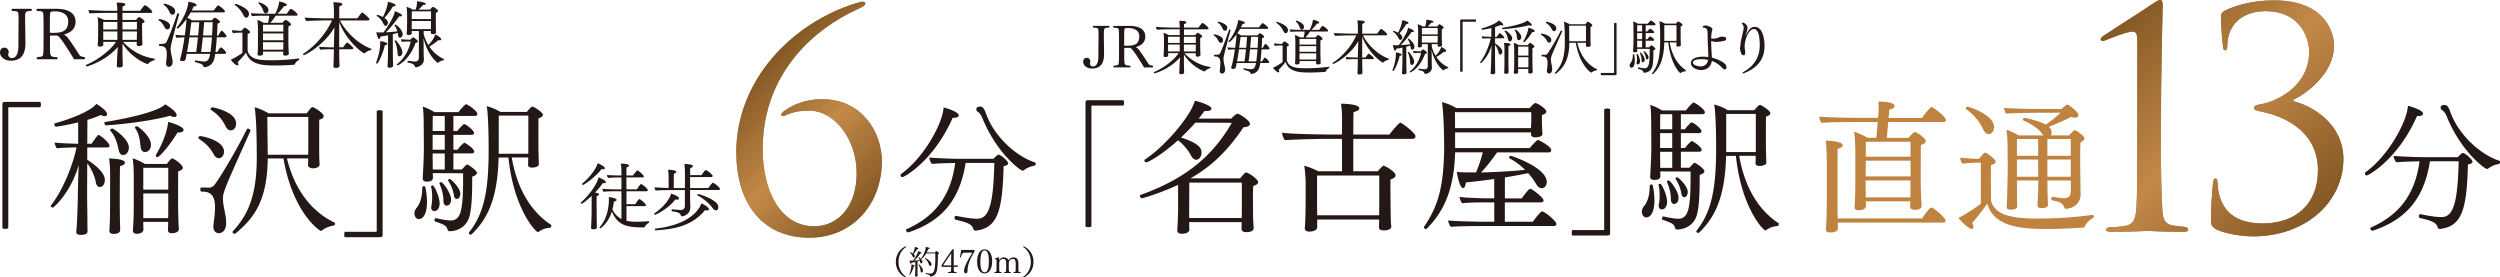
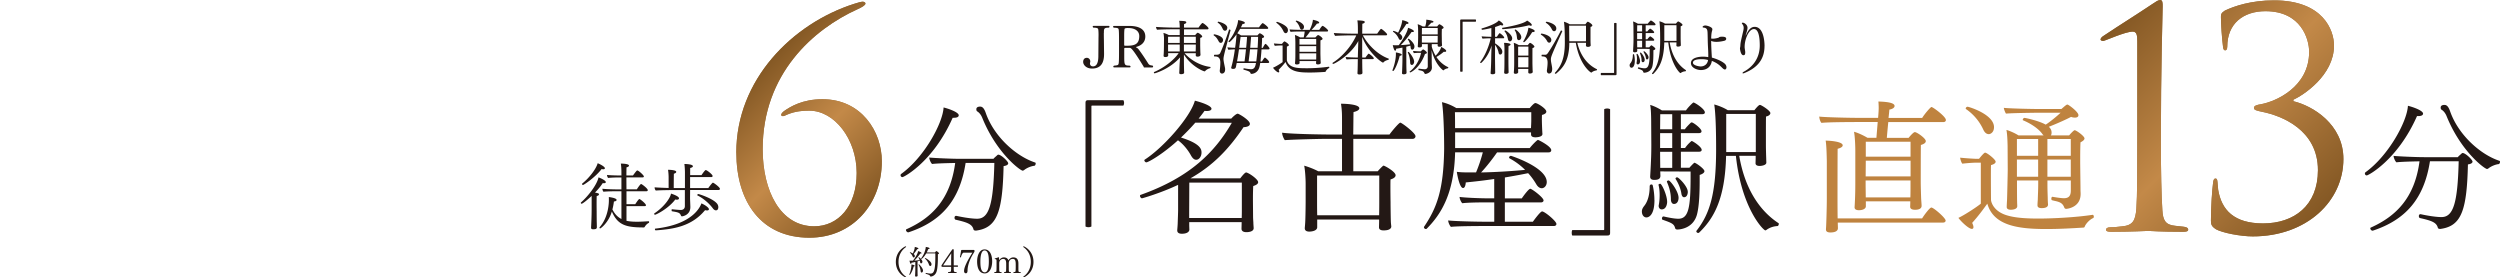
<svg xmlns="http://www.w3.org/2000/svg" xmlns:xlink="http://www.w3.org/1999/xlink" id="_レイヤー_2" data-name="レイヤー 2" viewBox="0 0 757 84">
  <defs>
    <linearGradient id="_名称未設定グラデーション_12" data-name="名称未設定グラデーション 12" x1="231.81" y1="19.38" x2="269.34" y2="56.91" gradientUnits="userSpaceOnUse">
      <stop offset="0" stop-color="#845824" />
      <stop offset=".5" stop-color="#c38948" />
      <stop offset="1" stop-color="#845824" />
    </linearGradient>
    <linearGradient id="_名称未設定グラデーション_12-2" data-name="名称未設定グラデーション 12" x1="640.35" y1="7.34" x2="699.85" y2="66.84" xlink:href="#_名称未設定グラデーション_12" />
    <linearGradient id="_名称未設定グラデーション_12-3" data-name="名称未設定グラデーション 12" x1="640.35" y1="7.34" x2="699.85" y2="66.84" xlink:href="#_名称未設定グラデーション_12" />
    <style>.cls-4{fill:#231815}.cls-5{fill:#9c7848}</style>
  </defs>
  <g id="text">
-     <path class="cls-4" d="M7.61 5.29c0 .59 0 1.39.02 2.43l.07 5.1v.22c0 2.5-.66 5.34-4.44 5.34-2.1 0-3.26-1.35-3.26-2.47 0-.17.02-1.48 1.38-1.48.76 0 1.25.69 1.25 1.32 0 .13-.02.26-.07.39-.04.11-.07.24-.07.37 0 .48.28 1.06 1.11 1.06.87 0 1.92-.59 1.97-3.54l.04-6.32c0-.65.02-1.22.02-1.69 0-1.04-.04-1.69-.11-2.04-.07-.37-.26-.65-1.77-.65-.17-.11-.26-.26-.26-.39 0-.15.13-.28.35-.28H9.3c.24 0 .35.13.35.3 0 .11-.07.26-.24.37-1.81 0-1.81.39-1.81 1.95zm14.75 12.65l-.09-.26c-4.07-6.68-4.68-6.92-5.11-6.92h-1.64c-.31 0-.39.09-.39.3v2.67c0 3.34.02 3.54 2.05 3.56.18.13.26.26.26.39 0 .15-.13.26-.37.26h-5.6c-.26 0-.39-.11-.39-.26 0-.11.09-.26.28-.39 1.44-.13 1.57-.22 1.7-.8.11-.48.13-2.15.13-4.25V7.99c0-2.08-.02-3.52-.13-4.02-.07-.37-.26-.63-1.77-.63-.2-.13-.26-.28-.26-.41 0-.15.13-.26.35-.26h5.66c3.21 0 5.84 1.04 5.84 3.91 0 2.04-1.4 3.23-2.99 3.71-.09.04-.46.13-.46.2 0 .02 0 .04.02.04.17.13.57.3.83.61 1.12 1.37 2.97 4.25 3.69 5.4.24.39.63.63 1.35.69.31.02.42.2.42.37s-.11.35-.31.35h-3.08zm-5.75-14.5c-1.22 0-1.38.22-1.4.43-.07.52-.11.91-.11 2.47v3.39c0 .17.17.22.57.22 2.75 0 4.98-.17 4.98-3.56 0-1.69-1.35-2.95-4.04-2.95zm30.25 14.5c0 .13-.07.28-.15.3-.48.09-1.38.52-1.79 1.04-.07.07-.15.11-.22.11-.39 0-4.83-1.78-7.61-6.21v1.32c0 .56 0 2.82.07 4.64 0 .22.02.43.02.69 0 .43-.59.59-1.12.59-.46 0-.68-.13-.68-.48v-.04s.02-.43.04-.93c.02-.85.07-2.3.26-4.75-3.72 4.32-9.25 5.9-9.38 5.9-.18 0-.28-.17-.28-.3 0-.09.02-.15.11-.2 3.91-1.65 7.45-4.62 9.01-6.95h-3.87c0 .28.02.74.02.85 0 .28-.28.59-1.05.59-.48 0-.66-.2-.66-.46v-.04c.11-1.17.13-2.93.13-3.65 0 0 .02-2.34.02-2.65 0-.65-.09-1.45-.22-2.08.57.13 1.46.5 2.01.8h4V3.9h-3.13c-.87 0-4.22.07-5.2.17-.2-.17-.39-.8-.42-1.04.92.09 4.46.24 6.21.24h2.54c-.02-1.13-.07-1.65-.2-2.5 1.99.09 2.6.11 2.6.59 0 .22-.24.46-.81.61-.02.07-.02.54-.02 1.3h5.36c.09-.15 1.14-1.69 1.44-1.69.35 0 2.21 1.54 2.21 1.98 0 .17-.11.35-.39.35h-8.63v2.13h4.11s.66-.87.92-.87c.33 0 1.66.93 1.66 1.37 0 .22-.26.39-.72.5-.02.22-.02.93-.02 1.58V9.9c0 .13.02 1.39.04 2.15 0 .33.04 1 .07 1.19v.02c0 .37-.35.69-1.07.69-.46 0-.68-.2-.68-.48l.02-.8h-4.13c2.12 2.43 5.64 4.58 9.44 5.06.09 0 .13.11.13.2zM35.54 6.65h-4.28v2.28h4.28V6.65zm0 2.87h-4.28v.65c0 .61 0 1.39.02 1.91h4.26V9.52zm5.92-2.87h-4.37v2.28h4.37V6.65zm-4.37 2.87v2.56h4.33c.02-.52.04-1.54.04-1.87v-.69h-4.37zM51.5 7.87c0 .37-.24 1.04-.83 1.04-.26 0-.55-.13-.74-.5-.48-.87-.85-1.61-1.81-2.21-.07-.04-.09-.11-.09-.2 0-.11.09-.24.22-.24.22 0 3.26.61 3.26 2.11zm.15 6.88c0 .28.02.56.09.91.11.76.33 1.67.46 2.41.04.22.07.41.07.63 0 1.5-1.05 1.52-1.16 1.52-.46 0-.83-.41-.83-1.04 0-.07.02-.13.02-.22.09-.72.2-1.82.2-2.73 0-.59-.02-2.3-1.84-2.3-.42 0-.5 0-.5-.33 0-.15.07-.3.22-.3h.35c.96 0 1.44-.09 1.73-.67.9-1.89 2.32-5.73 3.21-8.49.04-.11.11-.13.2-.13.18 0 .37.13.37.28v.04c-2.23 8.27-2.58 9.66-2.58 10.42zm1.4-11.37c0 .46-.22 1.06-.85 1.06-.28 0-.57-.17-.76-.56-.46-.96-.85-1.74-1.86-2.39-.04-.04-.07-.09-.07-.13 0-.13.13-.26.26-.26 0 0 3.28.67 3.28 2.28zm15.56 7.57c0 .17-.11.35-.42.35h-2.54c-.04.8-.09 1.39-.39 4.45h.55c.26-.48.9-1.43 1.09-1.43.18 0 1.57 1.19 1.57 1.69 0 .17-.13.3-.44.3h-2.86c-.09.65-.2 1.19-.33 1.63-.57 1.93-2.19 2.39-2.91 2.39-.2 0-.28-.09-.33-.24-.22-.59-.55-.74-2.51-1.3-.09-.02-.11-.09-.11-.17 0-.15.11-.37.2-.35 1.38.28 2.51.35 2.65.35 1.31 0 1.57-1.13 1.79-2.3h-7.08c-.07.24-.11.5-.15.74-.17 1.06-.26 1.43-1.18 1.43-.39 0-.7-.13-.7-.39 0-.04 0-.09.02-.13.63-2.19 1.03-4.45 1.33-6.66-.77.02-1.68.07-2.36.15-.15-.17-.35-.65-.35-.91.72.09 1.75.15 2.8.17.28-1.78.48-4.1.52-4.95-1.25 1.74-2.47 2.87-2.65 2.87-.15 0-.31-.17-.31-.28 0-.02 0-.04.02-.07 2.45-2.93 3.5-6.51 3.5-7.77.59.09 2.49.46 2.49 1 0 .22-.24.41-.74.41h-.11c-.18.41-.39.82-.61 1.24h6.67c.26-.41 1.11-1.54 1.33-1.54.28 0 2.05 1.39 2.05 1.82 0 .15-.13.3-.42.3h-9.94c-.33.56-.66 1.11-1.03 1.63.48.2 1.01.5 1.4.78h6.03c.13-.22.72-.8.83-.8.24 0 1.62.8 1.62 1.28 0 .22-.22.41-.72.48-.02.17-.02.37-.02.48-.02.93-.09 2.02-.17 3.15h.44c.02-.07.7-1.45 1.01-1.45.28 0 1.46 1.41 1.46 1.67zm-11.26.35c-.22 1.58-.44 3-.72 4.45h2.78c.11-.82.33-2.47.52-4.45h-2.58zm.59-4.56c-.2 1.5-.35 2.8-.52 3.99H60c.13-1.26.24-2.63.33-3.99h-2.38zm3.48 4.56c-.13 1.39-.33 2.93-.52 4.45h2.82c.17-1.17.33-2.76.46-4.45h-2.75zm.39-4.58c-.04.59-.15 2.11-.33 4.02h2.73c.09-1.35.15-2.73.18-4.02h-2.58zm27.44 12.76c-.02.07-.11.13-.22.13-1.33.09-3.45.22-5.6.22-3.89 0-7.67-.2-8.94-3.88-.85 1.17-1.55 1.84-2.54 2.91.15.26.22.48.22.63 0 .2-.11.3-.28.3-.48 0-1.62-1.09-2.01-1.71 1.33-.59 2.67-1.45 3.52-2.06V9.9h-.81c-.33 0-1.35.04-2.03.13-.15-.17-.33-.63-.35-.89.72.09 2.3.17 2.47.17h.5c.22-.3.5-.65.79-.87.04-.04.07-.07.11-.07.24 0 1.64.93 1.64 1.39 0 .2-.22.35-.72.5-.02.26-.02 1.5-.02 2.67v2.3c0 .13.24 1.89 2.47 2.58 1.38.43 3.06.43 5.2.43 2.38 0 5.55-.24 7.78-.56h.02c.09 0 .15.13.15.26 0 .11-.04.22-.11.24-.52.24-1.01.74-1.25 1.3zM75.39 4.27c0 .61-.37 1.09-.81 1.09-.28 0-.59-.2-.81-.65-.61-1.32-1.42-2.28-2.6-3.15a.136.136 0 01-.07-.11c0-.13.15-.26.31-.26.13 0 3.52 1.15 3.91 2.58.04.17.07.35.07.5zm14.75.19c0 .17-.13.28-.35.28h-6.27c-.59.89-1.16 1.61-1.68 2.17h3.63s.81-.89.98-.89c.33 0 1.66.93 1.66 1.37 0 .2-.18.41-.77.59-.02.35-.02 4.71-.02 4.71 0 .52.04 1.89.07 2.52 0 .3.07.82.07 1v.04c0 .56-.9.59-1.07.59-.46 0-.66-.2-.66-.46 0-.15.02-.48.04-.76h-6.12c0 .15.02.46.02.65 0 .52-.74.59-1.03.59-.39 0-.66-.13-.66-.43v-.04c.11-1.22.13-1.82.13-3.58V8.88c0-.65-.07-2.3-.18-2.84.52.13 1.4.56 1.92.89h1.31c.18-.67.28-1.41.37-2.17h-1.51c-.85 0-2.8.02-3.65.13-.2-.17-.37-.63-.39-.91.79.11 3.21.17 4.59.17h2.78c.61-1.13 1.18-2.87 1.18-3.71 2.21.46 2.32.91 2.32 1.04 0 .22-.26.37-.76.37h-.07c-.59.82-1.38 1.71-2.01 2.3h2.86c.9-1.43 1.14-1.48 1.22-1.48.28 0 2.03 1.32 2.03 1.8zm-8.85-1.43c0 .52-.31 1.02-.83 1.02-.28 0-.55-.2-.68-.63-.22-.69-.66-1.65-1.49-2.37a.18.18 0 01-.04-.09c0-.11.15-.24.28-.24s2.75.89 2.75 2.3zm4.5 4.45h-6.16v2.06h6.16V7.48zm0 2.65h-6.16v2.06h6.16v-2.06zm0 2.64h-6.16v.35c0 .35 0 1.28.02 1.91h6.12c.02-.56.02-1.5.02-1.89v-.37zm26.69 2.13c0 .13-.07.26-.2.28-.48.09-1.35.41-1.75.91-.04.07-.11.09-.15.09-.48 0-5.44-3.65-7.67-9.48v7.62h1.2c.04-.07.96-1.43 1.2-1.43.2 0 1.86 1.28 1.86 1.74 0 .15-.13.28-.39.28h-3.87c0 1.3.02 3.15.07 4.34 0 .22.02.46.02.72s-.17.59-1.11.59c-.35 0-.72-.07-.72-.5v-.02l.04-.95c.04-1.09.07-2.87.09-4.17h-.83c-.79 0-2.4.02-3.28.13-.22-.26-.35-.65-.35-.91.94.11 3.15.2 4.17.2h.28c.02-.43.02-.74.02-.89l.15-5.19c-2.89 5.25-8.79 8.42-9.22 8.42-.18 0-.28-.13-.28-.28 0-.07.02-.11.09-.15 3.23-2 6.86-5.95 8.68-10.07h-1.99c-.83 0-4.83.09-5.79.2-.2-.26-.46-.8-.46-1.06 1.36.13 5.55.24 6.75.24h2.08V4.21c0-1.95-.04-2.54-.2-3.54 1.66.07 2.73.13 2.73.61 0 .22-.28.5-.9.63-.02.28-.02 1.8-.04 3.65h5.51c1.01-1.43 1.29-1.76 1.44-1.76.33 0 2.21 1.69 2.21 2.02 0 .17-.11.37-.42.37h-8.52c2.03 3.82 5.81 7.27 9.46 8.55.07.02.09.11.09.2zm4.81-1.63c0 .2-.28.37-.76.41-.59 2.6-1.97 5.58-2.4 5.58-.13 0-.26-.11-.26-.24 0-.04 0-.07.02-.11.11-.26 1.25-3.15 1.25-5.93 0-.2 0-.39-.02-.56.28.04 2.19.39 2.19.85zm4.65-3.01c0 .74-.42 1.17-.81 1.17-.31 0-.52-.28-.57-.74-.02-.24-.07-.48-.11-.74-.48.13-.98.26-1.51.39l.02 5.51c0 .78 0 2 .04 3.15 0 .22.02.65.02.91 0 .59-.9.59-1.01.59-.46 0-.66-.13-.66-.43v-.09c.07-.78.15-4.06.15-4.86v-4.45c-.83.17-1.64.33-2.34.43v.07c0 .41-.13.65-.33.65-.42 0-.76-1.43-.9-2.06.39.04.85.07 1.16.07.35 0 .7-.02 1.05-.02 1.73-2.37 3.23-4.95 3.41-6.4.5.13 2.16.78 2.16 1.28 0 .17-.17.28-.52.28-.09 0-.2 0-.33-.02-1.38 1.98-2.73 3.58-4 4.84 1.2-.07 2.43-.17 3.45-.3-.15-.56-.39-1.17-.83-1.76-.02-.02-.02-.04-.02-.07 0-.11.15-.22.28-.22.24 0 2.16 1.61 2.16 2.82zm-2.16-8.64c0 .17-.2.33-.57.33-.07 0-.13-.02-.22-.02-.9 1.5-1.84 2.71-2.58 3.52.94.63 1.05 1.15 1.05 1.43 0 .41-.28.96-.68.96-.22 0-.46-.15-.61-.48-.35-.78-.92-1.76-2.08-2.52-.04-.02-.04-.07-.04-.09 0-.11.11-.26.24-.26.07 0 1.03.33 1.64.67.52-.98 1.42-3 1.53-4.62.44.09 2.32.56 2.32 1.09zm1.2 15.43c-.28 0-.57-.24-.59-.72-.04-1.09-.22-2.52-.87-3.84 0-.02-.02-.04-.02-.07 0-.11.15-.2.26-.2.24 0 2.08 2.26 2.08 3.6 0 .67-.39 1.22-.85 1.22zm5.53-4.52c0 .22-.2.39-.68.46-1.97 5.38-5.33 6.79-5.38 6.79-.15 0-.31-.13-.31-.24 0-.04.02-.07.04-.09 2.08-1.52 3.61-4.17 4.17-6.88h-.7c-.55 0-1.05.02-1.92.11-.17-.2-.31-.5-.31-.8.35.02 1.55.13 2.4.13h.46c.13-.2.72-.72.81-.72.15 0 1.4.82 1.4 1.24zM134.4 18c0 .13-.09.26-.18.28-.55.07-1.16.35-1.51.67-.04.04-.09.09-.15.09-.09 0-3.02-2.08-4.31-7.47.02 1.19.04 3.73.04 4.41 0 .48.04 1.54.07 1.89v.11c0 1.91-2.12 2.39-2.4 2.39-.15 0-.26-.09-.31-.22-.37-.78-.63-.91-2.16-1.19-.07-.02-.09-.11-.09-.22 0-.15.07-.35.15-.33.96.13 1.81.22 2.21.22.55 0 1.07-.41 1.07-1.04v-8.2h-2.16c0 .22.02.46.02.61 0 .28-.15.61-.94.61-.42 0-.61-.13-.61-.39v-.09c.11-.87.13-3.08.13-3.17V4.83c0-1.04-.04-2.08-.17-2.78.63.22 1.29.48 1.86.85h.92c.31-1.06.39-1.69.39-2.24V.38c2.51.3 2.65.63 2.65.78 0 .17-.22.33-.68.33h-.11c-.39.43-.94 1.02-1.4 1.41h3.52s.63-.82.83-.82 1.55.8 1.55 1.22c0 .2-.15.39-.63.54-.04.85-.04 1.76-.04 1.93 0 .22.02 1.37.02 1.65s0 .93.02 1.39c0 .24.04.76.07.95v.02c0 .37-.37.56-.98.56-.42 0-.63-.13-.63-.46 0-.17 0-.35.02-.5h-2.19v.95c.33 1.22.81 2.32 1.4 3.32 1.73-1.78 2.01-2.93 2.08-3.23.37.15 1.84.98 1.84 1.45 0 .2-.15.35-.48.35-.11 0-.24-.02-.39-.07-.74.67-1.73 1.37-2.73 1.93 1.16 1.74 2.69 3.04 4.33 3.75.07.02.09.09.09.15zm-3.89-14.56h-5.81l-.02 2.34h5.84V3.44zm0 2.91h-5.84v2.47h5.81c0-.48.02-1.65.02-1.95v-.52zM2.73 32.49q-.22 0-.22.22v36.38c-.22.13-.57.22-.87.22-.35 0-.7-.09-.92-.22V31.67c0-.61.22-.82.79-.82h10.67c.13.17.22.52.22.82s-.09.61-.22.82H2.73zm30.43 11.68c0 .3-.26.48-.66.48h-6.08v3.73c1.05.65 5.33 3.43 5.33 6.12 0 1.17-.61 2.13-1.53 2.13-.61 0-1.09-.56-1.22-1.48-.31-1.87-1.4-4.17-2.58-5.73l-.04 8.72c0 2.73.09 7.68.09 9.03 0 1.48.04 2.91.04 2.91 0 .3-.22 1.04-1.97 1.04-.66 0-1.44-.13-1.44-.78v-.13c.39-4.38.48-10.77.48-12.07.04-2.73.17-5.77.26-8.2-2.49 8.68-7.74 12.94-7.78 12.94-.22 0-.7-.26-.7-.52 0-.04 0-.09.04-.13 3.37-4.3 6.43-11.37 7.78-17.58h-.26c-1.4 0-4.5.09-5.68.26-.35-.35-.66-1.22-.7-1.74 1.31.17 5.33.35 7.13.35v-6.47c-2.32.61-6.25 1.3-6.73 1.3-.31 0-.48-.43-.48-.74 0-.13.04-.22.13-.26 6.43-1.78 11.58-4.3 12.55-5.9 1.05.56 3.28 2.13 3.28 3.17 0 .35-.26.56-.7.56-.31 0-.7-.09-1.18-.35-1.31.56-2.67 1.04-4.07 1.48l-.04 7.21h1.31c1.71-2.47 1.88-2.65 2.14-2.65.39 0 3.28 2.3 3.28 3.3zm20.33-9.29c0 .3-.26.56-.74.56-.31 0-.74-.13-1.22-.39-8.44 2.26-19.41 2.91-19.45 2.91-.26 0-.48-.48-.48-.74 0-.13.04-.26.13-.26 11.02-1.78 17.05-3.91 18.27-5.38.7.39 3.5 2.17 3.5 3.3zM37.84 49.25c0 .39-.48.82-1.49 1.04-.09 1.95-.09 10.68-.09 10.68 0 1.69.04 5.56.09 6.95 0 .65.04 1.26.04 1.69 0 1.22-1.79 1.22-1.92 1.22-.87 0-1.35-.3-1.35-.91v-.13c0-.13.04-.78.09-1.78.09-1.26.13-5.86.13-7.47v-7.25c0-1.3 0-3.34-.31-5.3.57 0 4.81.09 4.81 1.26zm1.18-4.56c0 1.3-.79 2.26-1.75 2.26-.57 0-1.09-.48-1.31-1.39-.39-1.78-.79-3.95-2.58-6.03-.04-.04-.04-.09-.04-.13 0-.22.39-.48.7-.48s4.98 3.08 4.98 5.77zm16.35 6.08c0 .39-.35.82-1.4 1.09-.04 1.04-.04 3.78-.04 6.21v4.64c0 .91.09 4.12.13 4.91 0 .48.09 1.35.09 1.65v.09c0 1.26-2.05 1.26-2.14 1.26-.87 0-1.14-.43-1.14-1v-.13c0-.56.04-1.48.04-2v-.3h-7.52v.82c0 .3.04 1.22.04 1.43 0 1.22-1.57 1.35-2.01 1.35-.79 0-1.18-.35-1.18-.95v-.22s.26-2.69.26-6.86v-8.99c0-1.91-.04-4.08-.35-5.82 1.01.26 2.58 1 3.72 1.69h6.64c1.18-1.56 1.44-1.65 1.62-1.65.7 0 3.23 2 3.23 2.78zm-11.46-4.73c-.66 0-1.18-.48-1.31-1.43-.22-1.78-.31-3.86-1.71-5.86-.04-.04-.04-.09-.04-.13 0-.22.35-.39.66-.39.26 0 4.2 2.95 4.2 5.6 0 1.56-1.01 2.21-1.79 2.21zm7.04 4.77h-7.56v6.6h7.56v-6.6zm0 7.77h-7.56v7.47h7.52c.04-.96.04-2.04.04-2.65v-4.82zm4.63-19.19c0 .43-.57.74-1.57.74h-.26c-2.32 3.86-5.46 7.42-6.03 7.42-.31 0-.57-.17-.57-.43 0-.09.04-.17.09-.26 3.32-5.6 3.67-9.68 3.67-9.94.26.04 4.68 1.22 4.68 2.47zm10.67 8.51c-.52 0-1.09-.35-1.49-1.09-1.05-1.95-2.54-3.56-4.5-4.73a.4.4 0 01-.17-.35c0-.26.22-.52.57-.52.52 0 7.17 1.26 7.17 4.69 0 1-.57 2-1.57 2zm1.27 12.42c0 .43.04.95.13 1.56.22 1.39.61 3.04.79 4.47.04.35.04.65.04 1 0 2.78-1.44 3.26-2.27 3.26-.96 0-1.62-.82-1.62-2.08 0-.13.04-.3.04-.48.22-1.48.48-3.65.48-5.43 0-4.47-2.49-4.6-4.11-4.6-.22 0-.35-.35-.35-.65s.13-.61.39-.61h.04c.7.04 1.09.04 1.57.04h.74c.74 0 1.27-.43 1.7-1 2.36-3.26 6.99-11.29 9.62-16.58.09-.17.26-.26.39-.26.35 0 .74.3.74.61 0 .04-.04.09-.04.13-7.87 17.54-8.31 18.58-8.31 20.62zm3.98-22.97c0 1.56-.87 2.13-1.62 2.13-.52 0-1.14-.35-1.53-1.17-.96-1.95-2.23-3.6-4.42-4.99-.13-.09-.18-.17-.18-.26 0-.3.35-.56.66-.56.13 0 7.08 1.35 7.08 4.86zm29.94 30.35c0 .26-.18.56-.39.61-.96.13-2.54.56-3.63 1.56-.04.04-.13.04-.22.04-.52 0-8.57-5.64-11.37-21.92h-4.76c-.09 13.63-4.94 18.67-9.75 22.7-.09.09-.17.09-.26.09-.35 0-.66-.26-.66-.52 0-.09.04-.17.09-.22 4.15-4.51 7.26-10.03 7.26-22.27 0-.09 0-5.9-.17-9.59-.09-2.17-.26-4.34-.48-5.69 1.22.26 3.06 1.13 4.2 1.82h11.58c1.05-1.39 1.44-1.87 1.75-1.87.44 0 3.37 1.78 3.37 2.73 0 .52-.52.91-1.31 1.04-.04.69-.04 2.86-.04 4.86v3.82c0 .52 0 2.08.04 3.3 0 .3.09 1.35.09 1.61v.04c0 .61-.92 1.13-1.97 1.13-.92 0-1.53-.43-1.53-.91 0-.3.04-1.3.04-1.61v-.48h-6.43c2.36 9.64 7.56 16.15 14.43 19.45.09.04.13.13.13.26zm-8.09-32.3H80.94l.13 11.46h12.24c.04-.74.04-1.52.04-1.87V35.4zm21.73 36.42h-10.67c-.13-.17-.17-.52-.17-.82s.04-.61.17-.82h9.44q.22 0 .22-.22V33.58c.22-.13.57-.22.92-.22.31 0 .66.09.87.22V71c0 .61-.22.82-.79.82zm14.21-10.77c0 5.12-2.1 5.3-2.45 5.3-.66 0-1.35-.61-1.35-1.82 0-.69.35-1.22.83-1.82.92-1.22 1.53-3.21 1.53-5.69 0-.3.09-.65.52-.65.18 0 .35.09.39.22.31 1.26.52 2.91.52 4.47zm15.26-26.47c0 .26-.22.52-.79.52h-6.47v4.56h1.22c.35-.56 1.18-1.39 1.75-1.95.13-.09.22-.13.31-.13.48 0 2.97 1.87 2.97 2.69 0 .3-.22.56-.79.56h-5.46v4.51h1.27c.74-1.13 1.92-2.13 2.01-2.13.26 0 3.02 1.74 3.02 2.69 0 .3-.22.56-.79.56h-5.51v4.86h2.58c.35-.43 1.4-1.52 1.53-1.52.39 0 3.02 1.82 3.02 2.56 0 .39-.44.82-1.44 1.13v1.78c0 3.34-.13 7.55-.79 10.11-1.18 4.6-5.73 4.64-5.95 4.64-.44 0-.61-.17-.7-.43-.31-1.26-1.01-1.56-3.76-2.52-.17-.04-.22-.22-.22-.39 0-.3.17-.61.44-.61h.09c1.27.3 3.19.69 4.42.69 3.15 0 3.72-3.43 3.72-12.94v-1.35l-9.18-.04c0 .52.04 1.04.04 1.22v.13c0 1.09-1.01 1.22-1.88 1.22-.92 0-1.22-.43-1.22-.95v-.09c.31-5.21.35-7.34.35-9.55l-.04-6.08c0-4.12-.17-5.34-.31-6.03 1.01.26 2.54 1 3.54 1.65h7.3c.61-.91 2.1-2.39 2.27-2.39.39 0 3.45 1.95 3.45 3zm-13.07 29.34c-.52 0-.92-.48-.92-1.09 0-.09.04-.17.04-.26.18-.91.26-1.95.26-2.95 0-1.09-.09-2.17-.35-3.13v-.04c0-.13.31-.3.52-.3.48 0 2.1 3.47 2.1 5.51 0 .48-.22 2.26-1.66 2.26zm3.19-28.82h-3.63l-.04 4.56h3.67V35.1zm0 5.73H131v4.51h3.67v-4.51zm0 5.64H131c0 1.91.04 3.86.04 4.86h3.63v-4.86zm1.92 13.93c0 .78-.31 1.87-1.4 1.87-.57 0-.92-.61-.92-1.39 0-2-.52-3.69-1.18-5.25 0-.04-.04-.09-.04-.13 0-.17.26-.35.52-.35.52 0 3.02 3.3 3.02 5.25zm2.8-1.82c0 .65-.26 1.65-1.14 1.65-.44 0-.7-.48-.79-1-.22-1.61-.92-3.21-1.75-4.51-.04-.04-.04-.09-.04-.13 0-.22.26-.39.48-.39.48 0 3.23 2.78 3.23 4.38zm27.54 9.77c0 .26-.18.61-.39.61-.61.04-2.01.17-3.41 1.22-.09.04-.17.09-.26.09-.61 0-7.26-6.77-8.92-22.57h-2.97c-.31 13.15-3.76 18.97-8.13 23.22-.09.09-.22.13-.31.13-.31 0-.57-.26-.57-.48 0-.04 0-.13.04-.17 3.98-5.08 5.95-11.07 5.95-24.66 0-7.08-.22-11.46-.57-13.59 1.22.3 3.06 1.04 4.11 1.74h8.04c1.22-1.52 1.53-1.61 1.7-1.61.39 0 3.15 1.74 3.15 2.47 0 .48-.57.91-1.31 1.04-.04.69-.04 2.91-.04 4.99v3.95c0 .52.04 2.39.09 3.69 0 .26.04 1.04.04 1.3v.04c0 .78-1.44 1-2.05 1-.83 0-1.22-.35-1.22-.78 0-.3.04-1.35.04-1.65v-.65h-4.98c1.57 9.33 5.73 16.36 11.89 20.4.09.04.09.13.09.26zm-6.95-33.34h-8.96v11.55h8.96V35.01z" />
    <path class="cls-5" d="M222.95 46.18c0-21.97 16.89-39.02 35.71-45.03 1.1-.36 2.11-.64 2.57-.64s.83.27.83.55c0 .55-1.19 1.19-2.39 1.73-13.31 6.02-28.73 19.51-28.73 42.39 0 12.58 5.32 23.34 15.61 23.34 7.16 0 12.85-5.93 12.85-16.14s-6.7-18.87-14.32-18.87c-3.21 0-5.23.46-7.53 1.55-.64.27-1.01 0-1.01-.27s.28-.73.92-1.19c1.84-1.28 5.51-3.56 11.57-3.56 11.84 0 17.99 9.85 17.99 18.78 0 13.04-8.9 23.15-21.94 23.15-14.5 0-22.12-10.76-22.12-25.8z" />
    <path d="M222.95 46.18c0-21.97 16.89-39.02 35.71-45.03 1.1-.36 2.11-.64 2.57-.64s.83.27.83.55c0 .55-1.19 1.19-2.39 1.73-13.31 6.02-28.73 19.51-28.73 42.39 0 12.58 5.32 23.34 15.61 23.34 7.16 0 12.85-5.93 12.85-16.14s-6.7-18.87-14.32-18.87c-3.21 0-5.23.46-7.53 1.55-.64.27-1.01 0-1.01-.27s.28-.73.92-1.19c1.84-1.28 5.51-3.56 11.57-3.56 11.84 0 17.99 9.85 17.99 18.78 0 13.04-8.9 23.15-21.94 23.15-14.5 0-22.12-10.76-22.12-25.8z" fill="url(#_名称未設定グラデーション_12)" />
    <path class="cls-4" d="M183.45 55.13c0 .2-.22.35-.57.35-.11 0-.24-.02-.37-.04-.57.89-1.4 1.91-2.34 2.87.94.2 1.2.24 1.2.54 0 .2-.2.41-.68.5-.02.3-.04 1.22-.04 2.15 0 1.24.02 2.54.02 2.54 0 .59 0 2.39.04 3.67 0 .22.02.8.02 1.06 0 .63-.55.65-1.12.65-.42 0-.63-.11-.63-.48v-.09c.07-1.24.17-3.3.17-5.73v-3.8c-1.35 1.28-2.75 2.37-3.02 2.37-.15 0-.26-.13-.26-.26 0-.07.02-.11.07-.15 1.97-1.71 4.81-5.23 5.29-7.57.46.15 2.21.91 2.21 1.43zm-.3-4.17c0 .17-.18.3-.48.3-.13 0-.28-.02-.48-.09-1.95 2.54-5.4 4.84-5.66 4.84-.18 0-.28-.15-.28-.3 0-.07.02-.11.07-.15 2.16-1.74 4.2-4.43 4.66-6.14.66.26 2.19 1.04 2.19 1.54zm12.06 17.76s-.13.15-.24.15c-5.29 0-7.89-.63-9.7-4.82-1.01 3.39-3.37 5.12-3.54 5.12-.11 0-.2-.11-.2-.24 0-.04 0-.09.04-.13 2.8-3.15 2.8-7.77 2.8-8.14 0-.35 0-.69-.02-1 1.6.22 2.36.52 2.36.89 0 .22-.26.41-.81.46-.11.85-.26 1.65-.46 2.41.72 1.41 1.6 2.32 2.73 2.89v-8.4h-1.51c-.87 0-3.06.04-3.91.15-.22-.2-.33-.63-.35-.91.81.11 3.39.2 4.76.2h1.01v-3.62h-.61c-.85 0-2.56.04-3.41.15-.2-.17-.33-.65-.35-.91.87.11 3.1.17 4.28.17h.09v-1.11c0-.52-.04-1.74-.18-2.5.04 0 2.47 0 2.47.61 0 .22-.26.43-.74.52-.02.26-.04 1.28-.04 2.47h1.99c1.03-1.41 1.18-1.52 1.31-1.52.37 0 1.99 1.45 1.99 1.82 0 .15-.13.28-.37.28h-4.92c0 1.5.02 3.08.02 3.62h3.13c.11-.15.72-1.15 1.2-1.58a.18.18 0 01.09-.04c.22 0 2.03 1.37 2.03 1.87 0 .2-.17.33-.42.33h-6.03v3.93h2.64c.55-.82 1.07-1.58 1.27-1.58.22 0 1.99 1.41 1.99 1.89 0 .15-.11.26-.37.26h-5.53v4.45c.92.2 1.95.28 3.17.28 1.05 0 2.21-.07 3.52-.15h.02c.11 0 .15.11.15.24 0 .11-.04.22-.11.26-.5.24-.98.74-1.25 1.24zm10.38-8.64c0 .22-.22.39-.63.39-.13 0-.28-.02-.48-.07-2.03 2.73-5.79 4.62-6.14 4.62-.15 0-.26-.13-.26-.26 0-.07.02-.13.09-.17 3.37-2.28 4.9-4.99 5.01-5.97.28.09 2.43.76 2.43 1.45zm12.4-2.91c0 .17-.11.37-.39.37h-8.63l-.02 2.45c0 .35.09 2.28.09 2.63v.09c0 2.45-2.38 2.8-2.51 2.8-.17 0-.28-.09-.35-.26-.33-.85-.79-.96-2.73-1.28-.04-.02-.09-.17-.09-.33s.04-.3.13-.28c1.73.2 2.62.22 2.67.22.72 0 1.22-.43 1.22-1.15v-4.88h-3.61c-.28 0-4.09.04-5.18.15-.2-.17-.37-.59-.37-.89v-.09c.68.07 2.56.15 4.24.2v-3.36c0-.2-.04-1.32-.18-2.15 0 0 2.49 0 2.49.63 0 .2-.22.43-.72.56-.02.54-.04 3.45-.04 4.34h3.39V52.1c0-.2-.04-1.61-.17-2.45.11 0 2.58.02 2.58.69 0 .2-.22.39-.81.52-.02.26-.02 1.15-.02 2.17h3.43s1.01-1.54 1.29-1.54c.35 0 2.08 1.35 2.08 1.8 0 .15-.11.33-.39.33h-6.43v3.32h5.51c.11-.15.81-1.15 1.29-1.58.04-.04.09-.04.13-.04.22 0 2.12 1.39 2.12 1.87zm-3.33 6.18c0 .22-.2.37-.57.37-.15 0-.37-.02-.59-.09-4.02 4.86-9.36 5.75-14.93 6.12h-.02c-.15 0-.24-.2-.24-.35 0-.09.02-.15.09-.17 11.37-1.26 13.6-6.58 13.99-7.64.94.37 2.27 1.26 2.27 1.76zm2.15.35c-.28 0-.63-.17-.92-.56-.87-1.19-2.54-2.89-4.7-3.97-.04-.02-.07-.07-.07-.09 0-.13.18-.33.31-.33.24 0 4.31 1.3 5.64 2.84.31.35.44.78.44 1.15 0 .39-.15.95-.7.95zm73.49-28.78c0 .43-.44.74-1.44.74h-.39c-5.81 13.2-14.73 17.97-15.21 17.97-.35 0-.57-.3-.57-.56 0-.17.04-.3.22-.43 6.91-4.99 12.55-15.28 12.81-20.1 1.27.3 4.59 1.39 4.59 2.39zm14.99 14.5c0 .39-.39.74-1.4.87-.31 13.54-1.88 18.4-7.78 19.45-.26.04-.44.09-.61.09-.48 0-.7-.17-.74-.43-.44-1.56-1.92-2.08-5.38-2.87-.22-.04-.35-.3-.35-.61 0-.26.13-.56.48-.56h.09c.57.13 4.02.87 6.29.87 3.58 0 4.9-4.3 5.2-16.89h-8.7c-1.75 11.2-7.21 17.67-17.31 21.01h-.09c-.31 0-.66-.39-.66-.69 0-.09.04-.22.17-.26 7.74-3.47 13.29-9.12 14.73-20.05-2.45.04-5.68.13-6.99.3-.44-.39-.83-1.39-.87-1.95 1.71.17 6.91.39 9.4.39h10.05c.35-.43.79-.74 1.18-1.13.09-.09.22-.13.31-.13.83 0 2.97 2.04 2.97 2.6zm8.31.13c0 .26-.17.61-.39.65-.96.09-2.23.61-3.06 1.26-.18.13-.35.22-.48.22-.7 0-7.96-5.34-12.28-16.1-.26-.61-.74-1.39-1.44-1.82-.22-.13-.31-.35-.31-.61v-.13c0-.17.09-.74 1.14-.74.61 0 1.18.35 1.75 2.04 2.49 7.03 9.09 12.98 14.91 14.89.13.04.17.17.17.35zm20.64-39.56c0 .48 0 1.14.02 2l.05 4.2v.18c0 2.05-.54 4.39-3.65 4.39-1.73 0-2.68-1.11-2.68-2.04 0-.14.02-1.21 1.13-1.21.63 0 1.03.57 1.03 1.09 0 .11-.02.21-.05.32-.04.09-.05.2-.05.3 0 .39.23.88.92.88.72 0 1.58-.48 1.62-2.91l.04-5.2c0-.54.02-1 .02-1.39 0-.86-.04-1.39-.09-1.68-.05-.3-.22-.54-1.46-.54-.14-.09-.22-.21-.22-.32 0-.13.11-.23.29-.23h4.5c.2 0 .29.11.29.25 0 .09-.05.21-.2.3-1.49 0-1.49.32-1.49 1.61zm12.13 10.42l-.07-.21c-3.35-5.5-3.85-5.7-4.21-5.7h-1.35c-.25 0-.32.07-.32.25v2.2c0 2.75.02 2.91 1.69 2.93.14.11.22.21.22.32 0 .12-.11.21-.31.21h-4.6c-.22 0-.32-.09-.32-.21 0-.09.07-.21.23-.32 1.19-.11 1.29-.18 1.4-.66.09-.39.11-1.77.11-3.5v-3.5c0-1.71-.02-2.89-.11-3.3-.05-.3-.22-.52-1.46-.52-.16-.11-.22-.23-.22-.34 0-.12.11-.21.29-.21H342c2.64 0 4.8.86 4.8 3.21 0 1.68-1.15 2.66-2.46 3.05-.07.04-.38.11-.38.16 0 .02 0 .04.02.04.14.11.47.25.68.5.92 1.13 2.45 3.5 3.04 4.45.2.32.52.52 1.12.57.25.02.34.16.34.3s-.09.29-.25.29h-2.54zm-4.73-11.93c-1.01 0-1.13.18-1.15.36-.05.43-.09.75-.09 2.04v2.79c0 .14.14.18.47.18 2.27 0 4.1-.14 4.1-2.93 0-1.39-1.12-2.43-3.33-2.43zm24.89 11.93c0 .11-.05.23-.13.25-.4.07-1.13.43-1.47.86-.05.05-.13.09-.18.09-.32 0-3.97-1.46-6.26-5.11v1.09c0 .46 0 2.32.05 3.82 0 .18.02.36.02.57 0 .36-.49.48-.92.48-.38 0-.56-.11-.56-.39v-.04s.02-.36.04-.77c.02-.7.05-1.89.22-3.91-3.06 3.55-7.61 4.86-7.72 4.86-.14 0-.23-.14-.23-.25 0-.07.02-.12.09-.16 3.22-1.36 6.13-3.8 7.41-5.71h-3.18c0 .23.02.61.02.7 0 .23-.23.48-.86.48-.4 0-.54-.16-.54-.38v-.04c.09-.96.11-2.41.11-3 0 0 .02-1.93.02-2.18 0-.54-.07-1.2-.18-1.71.47.11 1.2.41 1.65.66h3.29V8.87h-2.57c-.72 0-3.47.05-4.28.14-.16-.14-.32-.66-.34-.86.76.07 3.67.2 5.11.2h2.09c-.02-.93-.05-1.36-.16-2.05 1.64.07 2.14.09 2.14.48 0 .18-.2.38-.67.5-.02.05-.02.45-.02 1.07h4.41c.07-.13.94-1.39 1.19-1.39.29 0 1.82 1.27 1.82 1.63 0 .14-.09.29-.32.29h-7.1v1.75h3.38s.54-.71.76-.71c.27 0 1.37.77 1.37 1.13 0 .18-.22.32-.59.41-.02.18-.02.77-.02 1.3v1.05c0 .11.02 1.14.04 1.77 0 .27.04.82.05.98v.02c0 .3-.29.57-.88.57-.38 0-.56-.16-.56-.39l.02-.66h-3.4c1.74 2 4.64 3.77 7.77 4.16.07 0 .11.09.11.16zm-9.31-9.29h-3.53V13h3.53v-1.88zm0 2.36h-3.53v.54c0 .5 0 1.14.02 1.57h3.51v-2.11zm4.87-2.36h-3.6V13h3.6v-1.88zm-3.6 2.36v2.11h3.56c.02-.43.04-1.27.04-1.54v-.57h-3.6zm11.85-1.36c0 .3-.2.86-.68.86-.22 0-.45-.11-.61-.41-.4-.71-.7-1.32-1.49-1.82-.05-.04-.07-.09-.07-.16 0-.09.07-.2.18-.2.18 0 2.68.5 2.68 1.73zm.13 5.66c0 .23.02.46.07.75.09.63.27 1.38.38 1.98.04.18.05.34.05.52 0 1.23-.86 1.25-.95 1.25-.38 0-.68-.34-.68-.86 0-.05.02-.11.02-.18.07-.59.16-1.5.16-2.25 0-.48-.02-1.89-1.51-1.89-.34 0-.41 0-.41-.27 0-.12.05-.25.18-.25h.29c.79 0 1.19-.07 1.42-.55.74-1.55 1.91-4.71 2.64-6.98.04-.09.09-.11.16-.11.14 0 .31.11.31.23v.04c-1.83 6.8-2.12 7.95-2.12 8.57zm1.15-9.36c0 .37-.18.88-.7.88-.23 0-.47-.14-.63-.46-.38-.79-.7-1.43-1.53-1.96-.04-.04-.05-.07-.05-.11 0-.11.11-.21.22-.21 0 0 2.7.55 2.7 1.88zm12.8 6.24c0 .14-.09.29-.34.29h-2.09c-.04.66-.07 1.14-.32 3.66h.45c.22-.39.74-1.18.9-1.18.14 0 1.29.98 1.29 1.39 0 .14-.11.25-.36.25h-2.36c-.07.54-.16.98-.27 1.34-.47 1.59-1.8 1.96-2.39 1.96-.16 0-.23-.07-.27-.2-.18-.48-.45-.61-2.07-1.07-.07-.02-.09-.07-.09-.14 0-.12.09-.3.16-.29 1.13.23 2.07.29 2.18.29 1.08 0 1.29-.93 1.47-1.89h-5.83c-.05.2-.09.41-.13.61-.14.88-.22 1.18-.97 1.18-.32 0-.58-.11-.58-.32 0-.04 0-.07.02-.11.52-1.8.85-3.66 1.1-5.48-.63.02-1.38.05-1.94.13-.13-.14-.29-.54-.29-.75.59.07 1.44.13 2.3.14.23-1.46.4-3.38.43-4.07-1.03 1.43-2.03 2.36-2.18 2.36-.13 0-.25-.14-.25-.23 0-.02 0-.04.02-.05 2.01-2.41 2.88-5.36 2.88-6.39.49.07 2.05.38 2.05.82 0 .18-.2.34-.61.34h-.09c-.14.34-.32.68-.5 1.02h5.49c.22-.34.92-1.27 1.1-1.27.23 0 1.69 1.14 1.69 1.5 0 .12-.11.25-.34.25h-8.18c-.27.46-.54.91-.85 1.34.4.16.83.41 1.15.64h4.96c.11-.18.59-.66.68-.66.2 0 1.33.66 1.33 1.05 0 .18-.18.34-.59.39-.02.14-.02.3-.02.39a54.2 54.2 0 01-.14 2.59h.36c.02-.05.58-1.2.83-1.2.23 0 1.2 1.16 1.2 1.37zm-9.26.28c-.18 1.3-.36 2.46-.59 3.66h2.28c.09-.68.27-2.04.43-3.66h-2.12zm.49-3.75c-.16 1.23-.29 2.3-.43 3.29h2.12c.11-1.04.2-2.16.27-3.29h-1.96zm2.86 3.75c-.11 1.14-.27 2.41-.43 3.66h2.32c.14-.96.27-2.27.38-3.66h-2.27zm.32-3.77c-.04.48-.13 1.73-.27 3.3h2.25c.07-1.11.13-2.25.14-3.3h-2.12zm22.57 10.5a.2.2 0 01-.18.11c-1.1.07-2.84.18-4.6.18-3.2 0-6.31-.16-7.36-3.2-.7.96-1.28 1.52-2.09 2.39.13.21.18.39.18.52 0 .16-.09.25-.23.25-.4 0-1.33-.89-1.65-1.41 1.1-.48 2.19-1.2 2.9-1.7v-5.04h-.67c-.27 0-1.12.04-1.67.11-.13-.14-.27-.52-.29-.73.59.07 1.89.14 2.03.14h.41c.18-.25.41-.54.65-.71.04-.04.05-.05.09-.05.2 0 1.35.77 1.35 1.14 0 .16-.18.29-.59.41-.02.21-.02 1.23-.02 2.2v1.89c0 .11.2 1.55 2.03 2.13 1.13.36 2.52.36 4.28.36 1.96 0 4.57-.2 6.4-.46h.02c.07 0 .13.11.13.21 0 .09-.04.18-.09.2-.43.2-.83.61-1.03 1.07zM389.99 9.16c0 .5-.31.89-.67.89-.23 0-.49-.16-.67-.54-.5-1.09-1.17-1.88-2.14-2.59-.04-.02-.05-.05-.05-.09 0-.11.13-.21.25-.21.11 0 2.9.95 3.22 2.13.04.14.05.29.05.41zm12.14.16c0 .14-.11.23-.29.23h-5.16c-.49.73-.95 1.32-1.38 1.79h2.99s.67-.73.81-.73c.27 0 1.37.77 1.37 1.13 0 .16-.14.34-.63.48-.02.29-.02 3.88-.02 3.88 0 .43.04 1.55.05 2.07 0 .25.05.68.05.82v.04c0 .46-.74.48-.88.48-.38 0-.54-.16-.54-.38 0-.12.02-.39.04-.63h-5.04c0 .12.02.38.02.54 0 .43-.61.48-.85.48-.32 0-.54-.11-.54-.36v-.04c.09-1 .11-1.5.11-2.95v-3.23c0-.54-.05-1.89-.14-2.34.43.11 1.15.46 1.58.73h1.08c.14-.55.23-1.16.31-1.79h-1.24c-.7 0-2.3.02-3 .11-.16-.14-.31-.52-.32-.75.65.09 2.64.14 3.78.14h2.28c.5-.93.97-2.36.97-3.05 1.82.37 1.91.75 1.91.86 0 .18-.22.3-.63.3h-.05c-.49.68-1.13 1.41-1.65 1.89h2.36c.74-1.18.94-1.21 1.01-1.21.23 0 1.67 1.09 1.67 1.48zm-7.28-1.18c0 .43-.25.84-.68.84-.23 0-.45-.16-.56-.52-.18-.57-.54-1.36-1.22-1.95-.02-.02-.04-.05-.04-.07 0-.09.13-.2.23-.2s2.27.73 2.27 1.89zm3.7 3.66h-5.07v1.7h5.07v-1.7zm0 2.18h-5.07v1.7h5.07v-1.7zm0 2.18h-5.07v.29c0 .29 0 1.05.02 1.57h5.04c.02-.46.02-1.23.02-1.55v-.3zm21.96 1.75c0 .11-.05.21-.16.23-.4.07-1.12.34-1.44.75-.04.05-.09.07-.13.07-.4 0-4.48-3-6.31-7.8v6.27h.99c.04-.05.79-1.18.99-1.18.16 0 1.53 1.05 1.53 1.43 0 .12-.11.23-.32.23h-3.18c0 1.07.02 2.59.05 3.57 0 .18.02.38.02.59s-.14.48-.92.48c-.29 0-.59-.05-.59-.41v-.02l.04-.79c.04-.89.05-2.36.07-3.43h-.68c-.65 0-1.98.02-2.7.11a1.31 1.31 0 01-.29-.75c.77.09 2.59.16 3.44.16h.23c.02-.36.02-.61.02-.73l.13-4.27c-2.37 4.32-7.23 6.93-7.59 6.93-.14 0-.23-.11-.23-.23 0-.05.02-.09.07-.12 2.66-1.64 5.65-4.89 7.14-8.29h-1.64c-.68 0-3.97.07-4.77.16-.16-.21-.38-.66-.38-.88 1.12.11 4.57.2 5.56.2h1.71V9.08c0-1.61-.04-2.09-.16-2.91 1.37.05 2.25.11 2.25.5 0 .18-.23.41-.74.52-.02.23-.02 1.48-.04 3h4.53c.83-1.18 1.06-1.45 1.19-1.45.27 0 1.82 1.39 1.82 1.66 0 .14-.09.3-.34.3h-7.01c1.67 3.14 4.78 5.98 7.79 7.04.05.02.07.09.07.16zm3.95-1.34c0 .16-.23.3-.63.34-.49 2.14-1.62 4.59-1.98 4.59-.11 0-.22-.09-.22-.2 0-.04 0-.05.02-.09.09-.21 1.03-2.59 1.03-4.88 0-.16 0-.32-.02-.46.23.04 1.8.32 1.8.7zm3.83-2.49c0 .61-.34.96-.67.96-.25 0-.43-.23-.47-.61-.02-.2-.05-.39-.09-.61-.4.11-.81.21-1.24.32l.02 4.54c0 .64 0 1.64.04 2.59 0 .18.02.54.02.75 0 .48-.74.48-.83.48-.38 0-.54-.11-.54-.36v-.07c.05-.64.13-3.34.13-4v-3.66c-.68.14-1.35.27-1.92.36v.05c0 .34-.11.54-.27.54-.34 0-.63-1.18-.74-1.7.32.04.7.05.95.05.29 0 .58-.02.86-.02 1.42-1.95 2.66-4.07 2.81-5.27.41.11 1.78.64 1.78 1.05 0 .14-.14.23-.43.23-.07 0-.16 0-.27-.02-1.13 1.63-2.25 2.95-3.29 3.98.99-.05 2-.14 2.84-.25-.13-.46-.32-.96-.68-1.45-.02-.02-.02-.04-.02-.05 0-.09.13-.18.23-.18.2 0 1.78 1.32 1.78 2.32zm-1.78-7.1c0 .14-.16.27-.47.27-.05 0-.11-.02-.18-.02-.74 1.23-1.51 2.23-2.12 2.89.77.52.86.95.86 1.18 0 .34-.23.79-.56.79-.18 0-.38-.12-.5-.39-.29-.64-.76-1.45-1.71-2.07-.04-.02-.04-.05-.04-.07 0-.09.09-.21.2-.21.05 0 .85.27 1.35.55.43-.8 1.17-2.46 1.26-3.8.36.07 1.91.46 1.91.89zm.99 12.69c-.23 0-.47-.2-.49-.59-.04-.89-.18-2.07-.72-3.16 0-.02-.02-.04-.02-.05 0-.09.13-.16.22-.16.2 0 1.71 1.86 1.71 2.96 0 .55-.32 1-.7 1zm4.55-3.71c0 .18-.16.32-.56.38-1.62 4.43-4.39 5.59-4.42 5.59-.13 0-.25-.11-.25-.2 0-.04.02-.05.04-.07 1.71-1.25 2.97-3.43 3.44-5.66h-.58c-.45 0-.86.02-1.58.09a1.05 1.05 0 01-.25-.66c.29.02 1.28.11 1.98.11h.38c.11-.16.59-.59.67-.59.13 0 1.15.68 1.15 1.02zm6.49 4.5c0 .11-.07.21-.14.23-.45.05-.95.29-1.24.55-.04.04-.07.07-.13.07-.07 0-2.48-1.71-3.54-6.14.02.98.04 3.07.04 3.63 0 .39.04 1.27.05 1.55v.09c0 1.57-1.74 1.96-1.98 1.96-.13 0-.22-.07-.25-.18-.31-.64-.52-.75-1.78-.98-.05-.02-.07-.09-.07-.18 0-.13.05-.29.13-.27.79.11 1.49.18 1.82.18.45 0 .88-.34.88-.86v-6.75h-1.78c0 .18.02.38.02.5 0 .23-.13.5-.77.5-.34 0-.5-.11-.5-.32v-.07c.09-.71.11-2.54.11-2.61V9.61c0-.86-.04-1.71-.14-2.29.52.18 1.06.39 1.53.7h.76c.25-.87.32-1.39.32-1.84v-.23c2.07.25 2.18.52 2.18.64 0 .14-.18.27-.56.27h-.09c-.32.36-.77.84-1.15 1.16h2.9s.52-.68.68-.68 1.28.66 1.28 1c0 .16-.13.32-.52.45-.04.7-.04 1.45-.04 1.59 0 .18.02 1.13.02 1.36s0 .77.02 1.14c0 .2.04.63.05.79v.02c0 .3-.31.46-.81.46-.34 0-.52-.11-.52-.38 0-.14 0-.29.02-.41h-1.8v.79c.27 1 .67 1.91 1.15 2.73 1.42-1.46 1.65-2.41 1.71-2.66.31.13 1.51.8 1.51 1.2 0 .16-.13.29-.4.29-.09 0-.2-.02-.32-.05-.61.55-1.42 1.13-2.25 1.59.95 1.43 2.21 2.5 3.56 3.09.05.02.07.07.07.12zm-3.2-11.98h-4.78l-.02 1.93h4.8V8.48zm0 2.39h-4.8v2.04h4.78c0-.39.02-1.36.02-1.61v-.43zm7.63-4.29q-.09 0-.09.09v14.97a.797.797 0 01-.74 0V6.24c0-.25.09-.34.32-.34h4.39c.05.07.09.21.09.34s-.04.25-.09.34h-3.88zm12.51 4.81c0 .12-.11.2-.27.2h-2.5v1.54c.43.27 2.19 1.41 2.19 2.52 0 .48-.25.87-.63.87-.25 0-.45-.23-.5-.61-.13-.77-.58-1.71-1.06-2.36l-.02 3.59c0 1.13.04 3.16.04 3.71 0 .61.02 1.2.02 1.2 0 .12-.09.43-.81.43-.27 0-.59-.05-.59-.32v-.05c.16-1.8.2-4.43.2-4.96.02-1.13.07-2.38.11-3.38-1.03 3.57-3.18 5.32-3.2 5.32-.09 0-.29-.11-.29-.21 0-.02 0-.04.02-.05 1.38-1.77 2.64-4.68 3.2-7.23h-.11c-.58 0-1.85.04-2.34.11-.14-.14-.27-.5-.29-.71.54.07 2.19.14 2.93.14V8.48c-.95.25-2.57.54-2.77.54-.13 0-.2-.18-.2-.3 0-.05.02-.09.05-.11 2.64-.73 4.77-1.77 5.16-2.43.43.23 1.35.87 1.35 1.3 0 .14-.11.23-.29.23-.13 0-.29-.04-.49-.14-.54.23-1.1.43-1.67.61l-.02 2.96h.54c.7-1.02.77-1.09.88-1.09.16 0 1.35.95 1.35 1.36zm8.36-3.82c0 .12-.11.23-.31.23-.13 0-.31-.05-.5-.16-3.47.93-7.99 1.2-8 1.2-.11 0-.2-.2-.2-.3 0-.05.02-.11.05-.11 4.53-.73 7.01-1.61 7.52-2.21.29.16 1.44.89 1.44 1.36zm-6.44 5.91c0 .16-.2.34-.61.43-.04.8-.04 4.39-.04 4.39 0 .7.02 2.29.04 2.86 0 .27.02.52.02.7 0 .5-.74.5-.79.5-.36 0-.56-.13-.56-.38v-.05c0-.05.02-.32.04-.73.04-.52.05-2.41.05-3.07v-2.98c0-.54 0-1.38-.13-2.18.23 0 1.98.04 1.98.52zm.49-1.88c0 .54-.32.93-.72.93-.23 0-.45-.2-.54-.57-.16-.73-.32-1.63-1.06-2.48-.02-.02-.02-.04-.02-.05 0-.09.16-.2.29-.2s2.05 1.27 2.05 2.38zm6.73 2.5c0 .16-.14.34-.58.45-.02.43-.02 1.55-.02 2.55v1.91c0 .37.04 1.7.05 2.02 0 .2.04.55.04.68v.04c0 .52-.85.52-.88.52-.36 0-.47-.18-.47-.41v-.05c0-.23.02-.61.02-.82v-.12h-3.09v.34c0 .12.02.5.02.59 0 .5-.65.55-.83.55-.32 0-.49-.14-.49-.39v-.09s.11-1.11.11-2.82v-3.7c0-.79-.02-1.68-.14-2.39.41.11 1.06.41 1.53.7h2.73c.49-.64.59-.68.67-.68.29 0 1.33.82 1.33 1.14zm-4.72-1.94c-.27 0-.49-.2-.54-.59-.09-.73-.13-1.59-.7-2.41-.02-.02-.02-.04-.02-.05 0-.09.14-.16.27-.16.11 0 1.73 1.21 1.73 2.3 0 .64-.41.91-.74.91zm2.9 1.96h-3.11v2.71h3.11v-2.71zm0 3.2h-3.11v3.07h3.09c.02-.39.02-.84.02-1.09v-1.98zm1.91-7.9c0 .18-.23.3-.65.3h-.11c-.95 1.59-2.25 3.05-2.48 3.05-.13 0-.23-.07-.23-.18 0-.04.02-.07.04-.11 1.37-2.3 1.51-3.98 1.51-4.09.11.02 1.92.5 1.92 1.02zm4.38 3.5c-.22 0-.45-.14-.61-.45-.43-.8-1.04-1.46-1.85-1.95a.175.175 0 01-.07-.14c0-.11.09-.21.23-.21.22 0 2.95.52 2.95 1.93 0 .41-.23.82-.65.82zm.52 5.11c0 .18.02.39.05.64.09.57.25 1.25.32 1.84.02.14.02.27.02.41 0 1.14-.59 1.34-.94 1.34-.4 0-.67-.34-.67-.86 0-.05.02-.12.02-.2.09-.61.2-1.5.2-2.23 0-1.84-1.02-1.89-1.69-1.89-.09 0-.14-.14-.14-.27s.05-.25.16-.25h.02c.29.02.45.02.65.02h.31c.31 0 .52-.18.7-.41.97-1.34 2.88-4.64 3.96-6.82.04-.07.11-.11.16-.11.14 0 .31.12.31.25 0 .02-.02.04-.02.05-3.24 7.22-3.42 7.64-3.42 8.48zm1.64-9.45c0 .64-.36.87-.67.87-.22 0-.47-.14-.63-.48-.4-.8-.92-1.48-1.82-2.05-.05-.04-.07-.07-.07-.11 0-.12.14-.23.27-.23.05 0 2.91.55 2.91 2zm12.32 12.49c0 .11-.07.23-.16.25-.4.05-1.04.23-1.49.64-.02.02-.05.02-.09.02-.22 0-3.53-2.32-4.68-9.02h-1.96c-.04 5.61-2.03 7.68-4.01 9.34-.04.04-.07.04-.11.04-.14 0-.27-.11-.27-.21 0-.04.02-.07.04-.09 1.71-1.86 2.99-4.13 2.99-9.16 0-.04 0-2.43-.07-3.95-.04-.89-.11-1.79-.2-2.34.5.11 1.26.46 1.73.75h4.77c.43-.57.59-.77.72-.77.18 0 1.38.73 1.38 1.13 0 .21-.22.38-.54.43-.02.29-.02 1.18-.02 2v1.57c0 .21 0 .86.02 1.36 0 .12.04.55.04.66v.02c0 .25-.38.46-.81.46-.38 0-.63-.18-.63-.38 0-.12.02-.54.02-.66v-.2h-2.64c.97 3.96 3.11 6.64 5.94 8 .04.02.05.05.05.11zm-3.33-13.29h-5.11l.05 4.71h5.04c.02-.3.02-.63.02-.77V7.77zm8.93 14.98h-4.39c-.05-.07-.07-.21-.07-.34s.02-.25.07-.34h3.88q.09 0 .09-.09V7.03a.797.797 0 01.74 0v15.39c0 .25-.09.34-.32.34zm5.85-4.43c0 2.11-.86 2.18-1.01 2.18-.27 0-.56-.25-.56-.75 0-.29.14-.5.34-.75.38-.5.63-1.32.63-2.34 0-.12.04-.27.22-.27.07 0 .14.04.16.09a8 8 0 01.22 1.84zm6.27-10.89c0 .11-.09.21-.32.21h-2.66v1.88h.5c.14-.23.49-.57.72-.8.05-.04.09-.05.13-.05.2 0 1.22.77 1.22 1.11 0 .12-.09.23-.32.23h-2.25v1.86h.52c.31-.46.79-.88.83-.88.11 0 1.24.71 1.24 1.11 0 .12-.09.23-.32.23h-2.27v2h1.06c.14-.18.58-.63.63-.63.16 0 1.24.75 1.24 1.05 0 .16-.18.34-.59.46v.73c0 1.38-.05 3.11-.32 4.16-.49 1.89-2.36 1.91-2.45 1.91-.18 0-.25-.07-.29-.18-.13-.52-.41-.64-1.55-1.04-.07-.02-.09-.09-.09-.16 0-.12.07-.25.18-.25h.04c.52.12 1.31.29 1.82.29 1.29 0 1.53-1.41 1.53-5.32v-.55l-3.78-.02c0 .21.02.43.02.5v.05c0 .45-.41.5-.77.5-.38 0-.5-.18-.5-.39v-.04c.13-2.14.14-3.02.14-3.93l-.02-2.5c0-1.7-.07-2.2-.13-2.48.41.11 1.04.41 1.46.68h3c.25-.38.86-.98.94-.98.16 0 1.42.8 1.42 1.23zm-5.37 12.07c-.22 0-.38-.2-.38-.45 0-.04.02-.07.02-.11.07-.37.11-.8.11-1.21 0-.45-.04-.89-.14-1.29v-.02c0-.05.13-.13.22-.13.2 0 .86 1.43.86 2.27 0 .2-.09.93-.68.93zm1.31-11.86h-1.49l-.02 1.88h1.51V7.65zm0 2.36h-1.51v1.86h1.51v-1.86zm0 2.32h-1.51c0 .79.02 1.59.02 2h1.49v-2zm.79 5.74c0 .32-.13.77-.58.77-.23 0-.38-.25-.38-.57 0-.82-.22-1.52-.49-2.16 0-.02-.02-.04-.02-.05 0-.07.11-.14.22-.14.22 0 1.24 1.36 1.24 2.16zm1.15-.75c0 .27-.11.68-.47.68-.18 0-.29-.2-.32-.41-.09-.66-.38-1.32-.72-1.86-.02-.02-.02-.04-.02-.05 0-.09.11-.16.2-.16.2 0 1.33 1.14 1.33 1.8zm11.33 4.02c0 .11-.07.25-.16.25-.25.02-.83.07-1.4.5-.04.02-.07.04-.11.04-.25 0-2.99-2.79-3.67-9.29h-1.22c-.13 5.41-1.55 7.8-3.35 9.55a.18.18 0 01-.13.05c-.13 0-.23-.11-.23-.2 0-.02 0-.05.02-.07 1.64-2.09 2.45-4.55 2.45-10.14 0-2.91-.09-4.71-.23-5.59.5.12 1.26.43 1.69.71h3.31c.5-.63.63-.66.7-.66.16 0 1.29.71 1.29 1.02 0 .2-.23.38-.54.43-.02.29-.02 1.2-.02 2.05v1.63c0 .21.02.98.04 1.52 0 .11.02.43.02.54v.02c0 .32-.59.41-.85.41-.34 0-.5-.14-.5-.32 0-.13.02-.55.02-.68v-.27h-2.05c.65 3.84 2.36 6.73 4.89 8.39.04.02.04.05.04.11zm-2.86-13.72h-3.69v4.75h3.69V7.62zm14.69 13.43c-.2 0-.45-.12-.77-.43-.83-.82-1.53-1.52-3.22-2.18-.22 1.57-1.29 2.77-3.33 2.77-1.13 0-3-.68-3-2.11 0-1.7 2.57-1.95 3.7-1.95.47 0 1.04.07 1.55.14v-.84c0-.87-.09-2.13-.13-3.2-.04-1-.04-2.34-.09-3.43-.05-.8-.18-1.34-1.12-1.45-.27-.02-.38-.11-.38-.2 0-.2.34-.45.86-.45.45 0 2.1.45 2.1 1.13 0 .14-.04.3-.07.43-.13.43-.25.93-.29 2.39.18.02.34.04.52.04.52 0 1.03-.11 1.56-.25.11-.02.18-.07.25-.12.16-.13.34-.23.94-.23s1.28.07 1.28.63c0 .23-.13.5-.59.61-.43.11-1.4.32-2.36.32-.58 0-1.13-.07-1.6-.3 0 1.46.09 3 .16 4.27.02.29.04.55.05.8 1.31.34 2.99 1.04 3.88 1.82.36.32.54.73.54 1.11 0 .48-.29.68-.47.68zm-7.14-3.13c-1.26 0-2.57.21-2.57 1.07s1.96 1.13 2.32 1.13c1.13 0 2.07-.66 2.25-1.91v-.04c-.72-.2-1.28-.25-2-.25zm19.1-3.96c0 4.68-2.99 6.88-6.03 8.13-.2.09-.36.13-.47.13s-.16-.05-.16-.11c0-.09.14-.27.45-.43 2.82-1.54 4.77-4.21 4.77-7.91 0-4.73-1.28-4.97-1.76-4.97-1.55 0-2.82 3.07-2.82 5.38 0 .5.14 1.04.18 1.54v.21c0 .79-.38.79-.58.79-.79 0-1.01-1.86-1.01-2.04 0-.21.09-.48.11-.73.04-1 .13-1.41.74-3.98.13-.57.27-1.07.27-1.54 0-.39-.11-.77-.41-1.13-.11-.13-.14-.21-.14-.29 0-.14.23-.14.31-.14.4 0 1.4.61 1.4 1.54 0 .41-.14.88-.25 1.27-.09.32-.23.66-.29.98v.04s0 .05.02.05.04-.02.05-.07c.97-2.23 1.91-2.55 2.64-2.55 2.55 0 2.99 4 2.99 5.84zM330.7 31.98q-.22 0-.22.22v36.38c-.22.13-.57.22-.87.22-.35 0-.7-.09-.92-.22V31.16c0-.61.22-.82.79-.82h10.67c.13.17.22.52.22.82s-.09.61-.22.82h-9.44zm50.27 23.18c0 .48-.52.87-1.49 1.17 0 .13-.09 1-.09 4.38 0 .3.04 4.08.04 4.82 0 .78.09 1.69.09 1.95 0 .43.09 1.43.09 1.56v.04c0 1.13-1.7 1.22-2.19 1.22-1.05 0-1.49-.43-1.49-1.04 0-.17.04-1.39.04-1.78v-.22H360.1v1c0 .22.04 1.13.04 1.3-.04.61-.7 1.22-2.27 1.22-.92 0-1.4-.35-1.4-1v-.13s.09-1.04.13-1.78c.04-1.17.13-3.56.13-4.3v-7.6c-5.42 2.56-10.84 4.08-10.93 4.08-.31 0-.61-.43-.61-.74 0-.13.04-.26.18-.3 15.17-5.38 22.6-13.15 27.63-21.83l-11.06-.04c-1.31 1.52-2.8 3.04-4.33 4.51 5.95 1.87 6.21 3.56 6.21 4.56 0 1.13-.7 2.17-1.62 2.17-.52 0-1.05-.35-1.62-1.39-.7-1.3-2.14-3.26-3.89-4.51-4.94 4.47-9.05 6.68-9.57 6.68-.31 0-.61-.35-.61-.61 0-.09.04-.17.13-.22 5.68-3.65 13.81-12.89 15.17-17.84 2.14.52 5.03 1.56 5.03 2.43 0 .39-.44.69-1.36.69-.22 0-.48 0-.74-.04-.52.74-1.14 1.52-1.79 2.34h9.88c.31-.35 1.44-1.48 1.97-1.48.31 0 3.67 1.95 3.67 3.08 0 .52-.57.95-1.92 1-4.5 6.68-9.22 11.59-16.09 15.5h15.08c1.35-1.74 1.66-1.78 1.79-1.78.09 0 .13 0 .22.04 1.18.43 3.41 2.13 3.41 2.87zm-4.94.13h-15.91c0 2.17-.04 8.99-.04 8.99v1.74h15.91c.04-.96.04-2.04.04-2.39V55.3zm52.59-14.06c0 .43-.35.82-.87.82h-17.97v9.81h7.39c.52-.61 1.14-1.22 1.57-1.61.09-.09.18-.09.22-.09.31 0 3.63 1.82 3.63 2.91 0 .56-.61 1-1.53 1.26-.04.43-.04 1.35-.04 2.34 0 2 .04 4.38.04 4.38 0 .87.04 4.64.09 5.99 0 .43.13 1.39.13 1.52v.04c0 .17-.04 1.17-2.32 1.17-1.05 0-1.4-.39-1.4-.95 0-.17.04-1.43.04-1.82v-.52h-18.75v2.39c-.09 1.04-1.66 1.26-2.4 1.26-.87 0-1.36-.35-1.36-1V69s.09-.96.13-1.69c.09-1.61.13-5.56.13-6.29v-5.34c0-1.61-.17-4.21-.44-5.51 1.27.35 3.06 1.04 4.24 1.69h7.21v-9.81h-5.07c-2.01 0-10.54.22-12.24.39-.39-.48-.83-1.61-.83-2.26 3.1.43 12.72.56 14.99.56h3.15v-4.6c0-1.26 0-2.73-.31-4.73 1.75 0 5.55.22 5.55 1.39 0 .43-.57.87-1.75 1.13-.04.95-.04 3.73-.09 6.81h10.97c.66-.96 2.89-3.6 3.28-3.6.44 0 4.59 3.13 4.59 4.08zm-10.97 11.93h-18.84v8.59c0 .22 0 1.87.04 3.43h18.75c.04-1.61.04-3.56.04-3.99v-8.03zm53.64 14.63c0 .39-.31.65-.79.65h-21.59c-2.05 0-8 .04-9.57.26-.39-.39-.83-1.39-.83-1.95 1.66.22 8.39.39 11.5.39h2.45v-5.86h-2.54c-1.79 0-5.55.04-7.13.26-.39-.35-.83-1.35-.83-1.91 1.57.22 5.9.43 9.05.43h1.44V54.2c-2.89.43-5.86.78-8.61 1.04-.09 1.13-.39 1.69-.83 1.69-1.01 0-1.75-3.86-1.88-4.9.92.13 2.05.17 2.8.17h3.02c.79-1.87 1.57-4.17 2.05-6.08h-8.39c-.31 12.5-4.24 18.75-8.61 23.14-.09.09-.18.09-.26.09-.26 0-.57-.26-.57-.52 0-.04 0-.13.04-.17 3.85-5.73 5.94-11.11 6.08-23.7 0-1.61-.04-9.94-.66-14.02 1.4.3 2.97.95 4.33 1.78h22.25c.22-.26 1.27-1.52 1.7-1.52.61 0 3.32 1.69 3.32 2.6 0 .39-.39.78-1.31 1-.04.3-.04 1.39-.04 1.39 0 .82.09 3.52.17 4.3v.09c0 1-2.05 1-2.1 1-.83 0-1.35-.26-1.35-.87v-.61h-22.99v4.73h22.6c.92-1.17 2.27-2.47 2.49-2.47.13 0 4.02 1.91 4.02 3.13 0 .39-.31.65-.79.65h-15.61c-1.36 1.95-3.28 4.43-4.85 6.08 4.46-.09 9.31-.39 13.33-.78-1.27-1.26-2.8-2.47-4.68-3.47-.13-.09-.17-.17-.17-.26 0-.26.26-.52.57-.52.09 0 10.84 3.47 10.84 7.94 0 1.04-.7 1.87-1.53 1.87-.52 0-1.14-.35-1.62-1.17-.61-1.04-1.44-2.26-2.49-3.39-2.1.43-4.5.87-7.04 1.3v6.34h5.11c.35-.52 2.05-2.91 2.58-2.91.04 0 .13 0 .17.04.96.43 3.85 2.69 3.85 3.47 0 .35-.31.61-.79.61h-10.93v5.86h8.48c.09-.13 2.23-3.13 2.8-3.13.79 0 4.33 2.95 4.33 3.78zm-7.61-33.81h-23.13c.04 1.26.04 3.04.04 4.82h22.99c.04-.74.09-1.78.09-2.26v-2.56zm23.08 37.33h-10.67c-.13-.17-.17-.52-.17-.82s.04-.61.17-.82h9.44q.22 0 .22-.22V33.07c.22-.13.57-.22.92-.22.31 0 .66.09.87.22v37.42c0 .61-.22.82-.79.82zm14.21-10.77c0 5.12-2.1 5.3-2.45 5.3-.66 0-1.36-.61-1.36-1.82 0-.69.35-1.22.83-1.82.92-1.22 1.53-3.21 1.53-5.69 0-.3.09-.65.52-.65.18 0 .35.09.39.22.31 1.26.52 2.91.52 4.47zm15.26-26.48c0 .26-.22.52-.79.52h-6.47v4.56h1.22c.35-.56 1.18-1.39 1.75-1.95.13-.09.22-.13.31-.13.48 0 2.97 1.87 2.97 2.69 0 .3-.22.56-.79.56h-5.46v4.51h1.27c.74-1.13 1.92-2.13 2.01-2.13.26 0 3.02 1.74 3.02 2.69 0 .3-.22.56-.79.56h-5.51v4.86h2.58c.35-.43 1.4-1.52 1.53-1.52.39 0 3.02 1.82 3.02 2.56 0 .39-.44.82-1.44 1.13v1.78c0 3.34-.13 7.55-.79 10.11-1.18 4.6-5.73 4.64-5.95 4.64-.44 0-.61-.17-.7-.43-.31-1.26-1.01-1.56-3.76-2.52-.17-.04-.22-.22-.22-.39 0-.3.18-.61.44-.61h.09c1.27.3 3.19.69 4.42.69 3.15 0 3.72-3.43 3.72-12.94v-1.35l-9.18-.04c0 .52.04 1.04.04 1.22v.13c0 1.09-1.01 1.22-1.88 1.22-.92 0-1.22-.43-1.22-.95v-.09c.31-5.21.35-7.34.35-9.55l-.04-6.08c0-4.12-.17-5.34-.31-6.03 1.01.26 2.54 1 3.54 1.65h7.3c.61-.91 2.1-2.39 2.27-2.39.39 0 3.45 1.95 3.45 3zm-13.07 29.35c-.52 0-.92-.48-.92-1.09 0-.09.04-.17.04-.26.18-.91.26-1.95.26-2.95 0-1.09-.09-2.17-.35-3.13v-.04c0-.13.31-.3.52-.3.48 0 2.1 3.47 2.1 5.51 0 .48-.22 2.26-1.66 2.26zm3.19-28.83h-3.63l-.04 4.56h3.67v-4.56zm0 5.73h-3.67v4.51h3.67v-4.51zm0 5.65h-3.67c0 1.91.04 3.86.04 4.86h3.63v-4.86zm1.92 13.93c0 .78-.31 1.87-1.4 1.87-.57 0-.92-.61-.92-1.39 0-2-.52-3.69-1.18-5.25 0-.04-.04-.09-.04-.13 0-.17.26-.35.52-.35.52 0 3.02 3.3 3.02 5.25zm2.8-1.82c0 .65-.26 1.65-1.14 1.65-.44 0-.7-.48-.79-1-.22-1.61-.92-3.21-1.75-4.51-.04-.04-.04-.09-.04-.13 0-.22.26-.39.48-.39.48 0 3.23 2.78 3.23 4.38zm27.54 9.77c0 .26-.18.61-.39.61-.61.04-2.01.17-3.41 1.22-.09.04-.17.09-.26.09-.61 0-7.26-6.77-8.92-22.57h-2.97c-.31 13.15-3.76 18.97-8.13 23.22-.09.09-.22.13-.31.13-.31 0-.57-.26-.57-.48 0-.04 0-.13.04-.17 3.98-5.08 5.95-11.07 5.95-24.66 0-7.08-.22-11.46-.57-13.59 1.22.3 3.06 1.04 4.11 1.74h8.04c1.22-1.52 1.53-1.61 1.7-1.61.39 0 3.15 1.74 3.15 2.47 0 .48-.57.91-1.31 1.04-.04.69-.04 2.91-.04 4.99v3.95c0 .52.04 2.39.09 3.69 0 .26.04 1.04.04 1.3v.04c0 .78-1.44 1-2.05 1-.83 0-1.22-.35-1.22-.78 0-.3.04-1.35.04-1.65v-.65h-4.98c1.57 9.33 5.73 16.36 11.89 20.4.09.04.09.13.09.26zm-6.95-33.34h-8.96v11.55h8.96V34.5z" />
    <path d="M589.22 36.32c0 .39-.31.65-.79.65h-16.66c-.18 1.78-.35 3.73-.44 4.77h6.6c.44-.56 1.49-1.74 1.88-1.74.61 0 3.32 1.87 3.32 2.73 0 .48-.48.87-1.49 1.17-.04 2.65-.04 11.24-.04 11.24 0 1.04.09 4.21.13 5.12.04.61.13 1.65.13 2v.09c0 .39-.22 1.17-1.97 1.17-1.01 0-1.49-.35-1.49-.91 0-.26.04-1.04.04-1.65h-13.46v1.52c0 .69-.87 1.17-2.1 1.17-.79 0-1.31-.26-1.31-.87v-.09c.04-.61.22-3.13.22-7.25v-9.77c0-1.3-.09-4.17-.39-5.77 1.18.3 2.84 1.09 4.07 1.82h2.71l.39-4.77h-6.56c-2.01 0-8.83.04-10.45.26-.44-.39-.66-1.39-.7-1.91 1.71.22 9.22.39 12.28.39h5.55l.09-1.09c.04-.56.09-1.26.09-1.95s-.04-1.39-.09-1.91c3.28.09 4.9.52 4.9 1.35 0 .43-.48.91-1.57 1.09-.04.48-.13 1.43-.26 2.52h10.19c.7-1.17 2.54-3.3 2.8-3.3.48 0 4.37 2.91 4.37 3.91zm-.09 30.47c0 .39-.31.61-.83.61h-31.82c0 .43.04 1.22.04 1.69 0 .87-.87 1.3-2.27 1.3-.87 0-1.35-.26-1.35-.91v-.17c.09-.78.26-6.38.26-9.33V48.74c-.04-1.69-.09-4.64-.35-6.16 1.14 0 5.16.26 5.16 1.43 0 .39-.48.78-1.53 1.04-.04 2.69-.04 14.93-.04 14.93 0 .95 0 3.95.04 6.16h25.57c.61-1 2.32-3.3 2.8-3.3.7 0 4.33 3.17 4.33 3.95zm-24.17-18.14l-.04 4.77h13.6v-4.77h-13.55zm-.05 5.99v1.48c0 .69.04 2.39.04 3.65h13.51c.04-1.17.04-2.91.04-3.69v-1.43h-13.6zm13.6-11.72h-13.55v4.51h13.55v-4.51zm52.76 25.7c-.09.22-.26.3-.48.3-2.8.17-6.95.43-11.19.43-8.7 0-15.96-1.09-17.84-7.68-1.49 2.04-2.58 3.56-4.59 5.82.26.56.39.96.39 1.26 0 .39-.18.56-.48.56-1.01 0-3.5-2.47-4.07-3.34 1.79-.82 5.6-3.3 6.78-4.3V49.26h-1.62c-.66 0-2.58.13-3.98.3-.35-.43-.61-1.35-.66-1.82 1.44.17 4.5.35 4.85.35h.87c.52-.65 1.53-1.87 1.84-1.87.57 0 3.19 2.08 3.19 2.73 0 .43-.44.78-1.4 1.04-.04.65-.04 2.04-.04 3.6 0 3.13.04 6.95.04 6.95 0 .26.44 3.39 4.9 4.69 2.45.74 5.73.95 9.4.95 4.33 0 11.37-.35 16.44-1.13h.04c.22 0 .35.3.35.56 0 .22-.09.39-.22.43-1.01.43-2.14 1.61-2.54 2.56zm-27.49-30.08c0 1.52-1.05 2.08-1.57 2.08-.61 0-1.22-.39-1.66-1.35a15.23 15.23 0 00-5.2-6.21c-.09-.04-.13-.13-.13-.22 0-.26.31-.52.57-.52.35 0 8 2.3 8 6.21zm27.41 3.34c0 .39-.35.78-1.22 1.22-.09 1.91-.09 4.08-.09 5.99 0 .65.09 7.64.09 7.68 0 .39 0 1.09.04 1.61v.35c0 4.08-4.02 4.51-4.37 4.51-.31 0-.52-.17-.61-.48-.31-.78-.74-1.22-1.44-1.52s-1.62-.43-2.23-.61c-.13-.04-.22-.22-.22-.43 0-.3.13-.61.31-.61h.04c.96.17 2.62.43 3.45.43 1.4 0 2.1-.61 2.1-2.34v-3.04h-7.08v.69c0 2.3.04 2.95.09 4.64 0 .39.04 1.52.09 1.87v.09c0 .61-.48 1.09-1.92 1.09-.87 0-1.27-.3-1.27-.82v-.09c0-.39.04-.91.09-1.65.04-1.48.13-3 .13-5.12v-.69h-6.43c0 .87 0 4.99.04 6.55 0 .3.04.87.04 1.22 0 1.09-1.79 1.09-1.92 1.09-.83 0-1.27-.3-1.27-.82v-.13c0-.13.04-1.04.09-1.82.04-.69.22-8.29.22-9.51 0-.39-.04-6.51-.04-6.99-.04-1.69-.09-3.39-.35-4.9 1.05.3 2.62 1 3.63 1.65h7.61c-.13-.13-.31-.3-.44-.52-1.27-1.69-3.67-3.17-5.77-4.04-.09-.04-.09-.09-.09-.17 0-.22.26-.56.52-.56.31 0 4.37.87 6.43 2.04 1.27-.82 3.32-2.47 4.5-3.6h-6.78c-1.31 0-7.96.09-9.75.26-.26-.35-.61-1.3-.66-1.74 2.05.22 8.96.35 10.45.35h6.99c.31-.26 1.01-.91 1.53-1.26a.91.91 0 01.31-.09c.31 0 3.32 2.21 3.32 3.21 0 .48-.39.74-1.05.74-.35 0-.74-.04-1.18-.22-1.62.87-4.81 2.26-6.73 3 .26.26.48.52.61.78.17.35.22.69.22 1s-.04.56-.22.82h5.55c.04-.09 1.35-1.56 1.66-1.56.48 0 2.97 1.78 2.97 2.47zm-14.04.21h-6.43v5.08h6.43v-5.08zm0 6.21h-6.43v5.21h6.43V48.3zm9.88-6.21h-7.08v5.08h7.08v-5.08zm-7.08 6.21v5.21h7.08V48.3h-7.08z" fill="#bf833f" />
    <path class="cls-5" d="M647.17 12.49c0-1.82-.18-2.92-1.38-2.92-2.3 0-8.45 2.83-8.91 2.83-.28 0-.83-.09-.83-.46 0-.27.28-.64.64-.91 5.88-3.92 9.36-6.02 15.24-9.94.83-.55 1.56-1.09 2.2-1.09.73 0 .73 1 .73 1.91 0 .27-.55 19.78-.55 40.57 0 9.12.18 17.23.46 21.24.18 2.83.83 4.38 3.86 4.65 1.1.09 1.84.18 2.48.27.92.09 1.47.36 1.47.91 0 .46-.46.64-1.56.64-6.89 0-10.01-.27-10.47-.27s-5.42.27-11.29.27c-1.01 0-1.56-.18-1.56-.64 0-.36.37-.73 1.29-.73 1.47 0 2.48-.18 3.49-.27 3.4-.27 4.13-1.82 4.41-5.38.28-4.01.28-11.58.28-20.69V12.49zm23.77 56.88c-1.29-.82-1.47-1.46-1.47-2.55 0-4.28.37-9.39.64-11.39.09-.91.28-1.37.73-1.37s.55.27.64 1.28c.09.55.09 1.55.18 2.1 1.01 6.11 4.77 10.21 13.59 10.21 9.27 0 16.62-5.29 16.62-16.13 0-12.22-11.02-16.5-16.98-17.68-1.74-.36-2.39-.55-2.39-1.19s.92-.91 2.11-1.09c4.5-.82 14.6-5.2 14.6-15.86 0-3.83-2.39-12.31-13.22-12.31-6.7 0-11.57 3.74-11.57 10.76 0 .91-.37 1.09-.64 1.09s-.55-.18-.64-1c-.37-2.92-.64-7.02-.64-9.12 0-.82.09-1.19 1.19-1.91 2.85-1.37 7.99-3.1 14.87-3.1 14.96 0 18.18 9.12 18.18 13.67 0 9.12-9.46 15.13-12.3 16.41v.46c5.78 1.37 15.15 6.93 15.15 17.5 0 12.76-11.11 23.43-27.45 23.43-3.76 0-9.27-1.09-11.2-2.19z" />
    <path d="M647.17 12.49c0-1.82-.18-2.92-1.38-2.92-2.3 0-8.45 2.83-8.91 2.83-.28 0-.83-.09-.83-.46 0-.27.28-.64.64-.91 5.88-3.92 9.36-6.02 15.24-9.94.83-.55 1.56-1.09 2.2-1.09.73 0 .73 1 .73 1.91 0 .27-.55 19.78-.55 40.57 0 9.12.18 17.23.46 21.24.18 2.83.83 4.38 3.86 4.65 1.1.09 1.84.18 2.48.27.92.09 1.47.36 1.47.91 0 .46-.46.64-1.56.64-6.89 0-10.01-.27-10.47-.27s-5.42.27-11.29.27c-1.01 0-1.56-.18-1.56-.64 0-.36.37-.73 1.29-.73 1.47 0 2.48-.18 3.49-.27 3.4-.27 4.13-1.82 4.41-5.38.28-4.01.28-11.58.28-20.69V12.49z" fill="url(#_名称未設定グラデーション_12-2)" />
    <path d="M670.94 69.37c-1.29-.82-1.47-1.46-1.47-2.55 0-4.28.37-9.39.64-11.39.09-.91.28-1.37.73-1.37s.55.27.64 1.28c.09.55.09 1.55.18 2.1 1.01 6.11 4.77 10.21 13.59 10.21 9.27 0 16.62-5.29 16.62-16.13 0-12.22-11.02-16.5-16.98-17.68-1.74-.36-2.39-.55-2.39-1.19s.92-.91 2.11-1.09c4.5-.82 14.6-5.2 14.6-15.86 0-3.83-2.39-12.31-13.22-12.31-6.7 0-11.57 3.74-11.57 10.76 0 .91-.37 1.09-.64 1.09s-.55-.18-.64-1c-.37-2.92-.64-7.02-.64-9.12 0-.82.09-1.19 1.19-1.91 2.85-1.37 7.99-3.1 14.87-3.1 14.96 0 18.18 9.12 18.18 13.67 0 9.12-9.46 15.13-12.3 16.41v.46c5.78 1.37 15.15 6.93 15.15 17.5 0 12.76-11.11 23.43-27.45 23.43-3.76 0-9.27-1.09-11.2-2.19z" fill="url(#_名称未設定グラデーション_12-3)" />
    <path class="cls-4" d="M733.7 34.41c0 .43-.44.74-1.44.74h-.39c-5.81 13.2-14.73 17.97-15.21 17.97-.35 0-.57-.3-.57-.56 0-.17.04-.3.22-.43 6.91-4.99 12.55-15.28 12.81-20.1 1.27.3 4.59 1.39 4.59 2.39zm14.99 14.5c0 .39-.39.74-1.4.87-.31 13.54-1.88 18.4-7.78 19.45-.26.04-.44.09-.61.09-.48 0-.7-.17-.74-.43-.44-1.56-1.92-2.08-5.38-2.86-.22-.04-.35-.3-.35-.61 0-.26.13-.56.48-.56h.09c.57.13 4.02.87 6.29.87 3.58 0 4.9-4.3 5.2-16.89h-8.7c-1.75 11.2-7.21 17.67-17.31 21.01h-.09c-.31 0-.66-.39-.66-.69 0-.09.04-.22.17-.26 7.74-3.47 13.29-9.12 14.73-20.05-2.45.04-5.68.13-6.99.3-.44-.39-.83-1.39-.87-1.95 1.71.17 6.91.39 9.4.39h10.05c.35-.43.79-.74 1.18-1.13.09-.09.22-.13.31-.13.83 0 2.97 2.04 2.97 2.6zm8.31.13c0 .26-.17.61-.39.65-.96.09-2.23.61-3.06 1.26-.18.13-.35.22-.48.22-.7 0-7.96-5.34-12.28-16.1-.26-.61-.74-1.39-1.44-1.82-.22-.13-.31-.35-.31-.61v-.13c0-.17.09-.74 1.14-.74.61 0 1.18.35 1.75 2.04 2.49 7.03 9.09 12.98 14.91 14.89.13.04.17.17.17.35zM274.37 83.86c0 .07-.07.14-.16.14h-.03c-1.27-.59-2.92-2.09-2.92-4.7s1.65-4.12 2.92-4.72h.03c.09 0 .16.07.16.14 0 .03 0 .06-.03.09-1.06.72-2.27 2.14-2.27 4.48s1.21 3.76 2.27 4.48c.02.03.03.06.03.09zm2.59-3.38c0 .09-.09.19-.31.21-.23.97-.6 1.78-1.09 2.49-.02.04-.07.06-.11.06a.11.11 0 01-.11-.11v-.05c.4-.91.64-2.1.64-2.84v-.15c.09 0 .97.15.97.39zm2.34-1.23c0 .29-.21.5-.39.5-.14 0-.26-.12-.29-.33-.02-.15-.05-.31-.09-.49-.21.07-.45.14-.7.2v2.49c0 .36 0 .91.02 1.44 0 .1.01.29.01.41 0 .22-.29.28-.47.28-.22 0-.3-.08-.3-.23v-.02c0-.15.07-1.03.07-2.22v-1.97c-.42.11-.84.2-1.19.26v.05c0 .2-.07.28-.15.28-.18 0-.36-.59-.42-.97h1.06c1.33-1.77 1.5-2.65 1.55-2.9.31.09 1.03.4 1.03.61 0 .08-.08.14-.25.14h-.14c-.54.79-1.26 1.62-1.8 2.14.54-.03 1.14-.1 1.63-.17-.08-.25-.2-.5-.38-.72v-.02c0-.05.1-.12.16-.12.09 0 1.05.76 1.05 1.39zm-1.2-3.98c0 .09-.09.17-.29.17h-.08c-.36.59-.76 1.11-1.09 1.48.15.12.37.3.37.6 0 .36-.25.45-.33.45-.11 0-.23-.07-.29-.23-.15-.37-.4-.84-.87-1.21 0 0-.02-.02-.02-.04 0-.05.06-.11.12-.11.1 0 .62.27.79.37.47-1 .56-1.55.59-1.98.18.03 1.1.24 1.1.51zm1.38 6.68c0 .39-.25.58-.43.58-.15 0-.25-.15-.28-.39-.05-.54-.25-1.37-.64-1.98v-.03c0-.04.07-.09.13-.09.11 0 1.23 1.15 1.23 1.9zm4.85-5.24c0 .12-.11.22-.34.27v.87c0 1.56-.07 3.24-.36 4.27-.41 1.45-1.6 1.62-1.79 1.62-.14 0-.18-.07-.21-.15-.09-.26-.33-.41-1.29-.67-.04 0-.06-.05-.06-.1 0-.08.04-.17.1-.17.86.17 1.18.19 1.35.19.96 0 1.49-.61 1.49-5.03v-1.08h-2.77c-.64 1.12-1.32 1.68-1.41 1.68-.07 0-.15-.06-.15-.11 0-.02 0-.04.02-.05 1.29-1.66 1.42-3.4 1.42-3.48.05 0 1.15.18 1.15.44 0 .11-.14.21-.42.22-.13.35-.28.68-.45 1.01h2.51s.28-.41.41-.41c.19 0 .79.5.79.68zm-2.27 3.3c0 .23-.09.53-.38.53-.17 0-.32-.16-.4-.42-.22-.7-.66-1.35-1.2-1.82-.02-.02-.03-.04-.03-.05 0-.06.08-.12.15-.12s1.86.97 1.86 1.88zm7.68.78h-.95V81c0 1.28 0 1.38.79 1.38.06.04.11.11.11.18 0 .06-.05.11-.16.11h-2.32c-.11 0-.15-.05-.15-.11 0-.07.04-.14.1-.19.68-.04.74-.09.79-.33.03-.16.05-.45.05-.59v-.65h-2.58c-.25 0-.35-.08-.35-.25 0-.2.05-.26.16-.43.69-1.06 2.25-3.33 2.98-4.38.16-.23.22-.28.35-.28.2 0 .23.12.23.26v4.65h.95c.26 0 .34 0 .34.21s-.07.22-.34.22zm-4.17-.43h2.44v-1.64c0-.44.03-1.68.04-2.03-.62.93-1.74 2.54-2.48 3.67zm9.28-3.78c-1.2 1.87-1.88 3.88-1.88 5.35 0 .4-.1.82-.51.82-.37 0-.54-.32-.54-.61 0-.58.06-1.71 2.53-5.64h-2.63c-.21 0-.56.29-.85 1.38-.03.04-.09.07-.14.07-.07 0-.14-.05-.15-.17.14-.66.28-1.43.33-1.87.02-.2.21-.23.33-.23h3.48c.18 0 .27.09.27.32s-.13.4-.25.58zm3.33 6.21c-1.73 0-2.31-1.78-2.31-3.61s.72-3.66 2.25-3.66c1.67 0 2.31 1.8 2.31 3.61s-.68 3.66-2.25 3.66zm-.07-6.95c-.97 0-1.25 1.71-1.25 3.33s.16 3.29 1.33 3.29c1.01 0 1.23-1.71 1.23-3.3s-.16-3.32-1.31-3.32zm11 6.72c0 .06-.05.1-.12.1h-2.02c-.08 0-.13-.05-.13-.11 0-.05.03-.1.09-.15.52-.05.57-.13.59-.33.04-.53.04-.96.04-1.4v-.49c0-1.09-.09-1.78-.9-1.78s-1.2.67-1.2 1.33v1.41c0 1.15 0 1.26.59 1.26.06.04.08.09.08.14 0 .07-.04.12-.12.12h-1.87c-.09 0-.14-.05-.14-.11 0-.05.03-.1.1-.15.45-.04.51-.12.53-.34.04-.53.04-.82.04-1.31v-.93c0-1.07-.34-1.41-.9-1.41-.76 0-1.21.61-1.21 1.31v1.16c0 1.5 0 1.52.66 1.52.05.05.08.1.08.15 0 .06-.05.11-.12.11h-2.01c-.08 0-.13-.05-.13-.11 0-.05.03-.11.09-.15.47-.04.54-.1.57-.32.04-.29.05-.58.05-1.06v-1.99c0-.43-.03-.48-.48-.59-.06-.02-.08-.06-.08-.1s.03-.08.09-.1c.4-.09.8-.24 1.06-.34h.06c.09 0 .11.1.11.22v.7c.27-.43.83-.88 1.43-.88.85 0 1.24.44 1.42.9.31-.53.89-.9 1.45-.9 1.26 0 1.56.86 1.56 1.91v1.59c0 .91.02.94.65.97.06.05.09.11.09.16zm.91 1.44h-.03c-.09 0-.16-.07-.16-.14 0-.03 0-.06.03-.09 1.06-.72 2.27-2.14 2.27-4.48s-1.21-3.76-2.27-4.48a.161.161 0 01-.03-.09c0-.07.07-.14.16-.14h.03c1.27.59 2.92 2.09 2.92 4.72s-1.65 4.1-2.92 4.7z" />
  </g>
</svg>